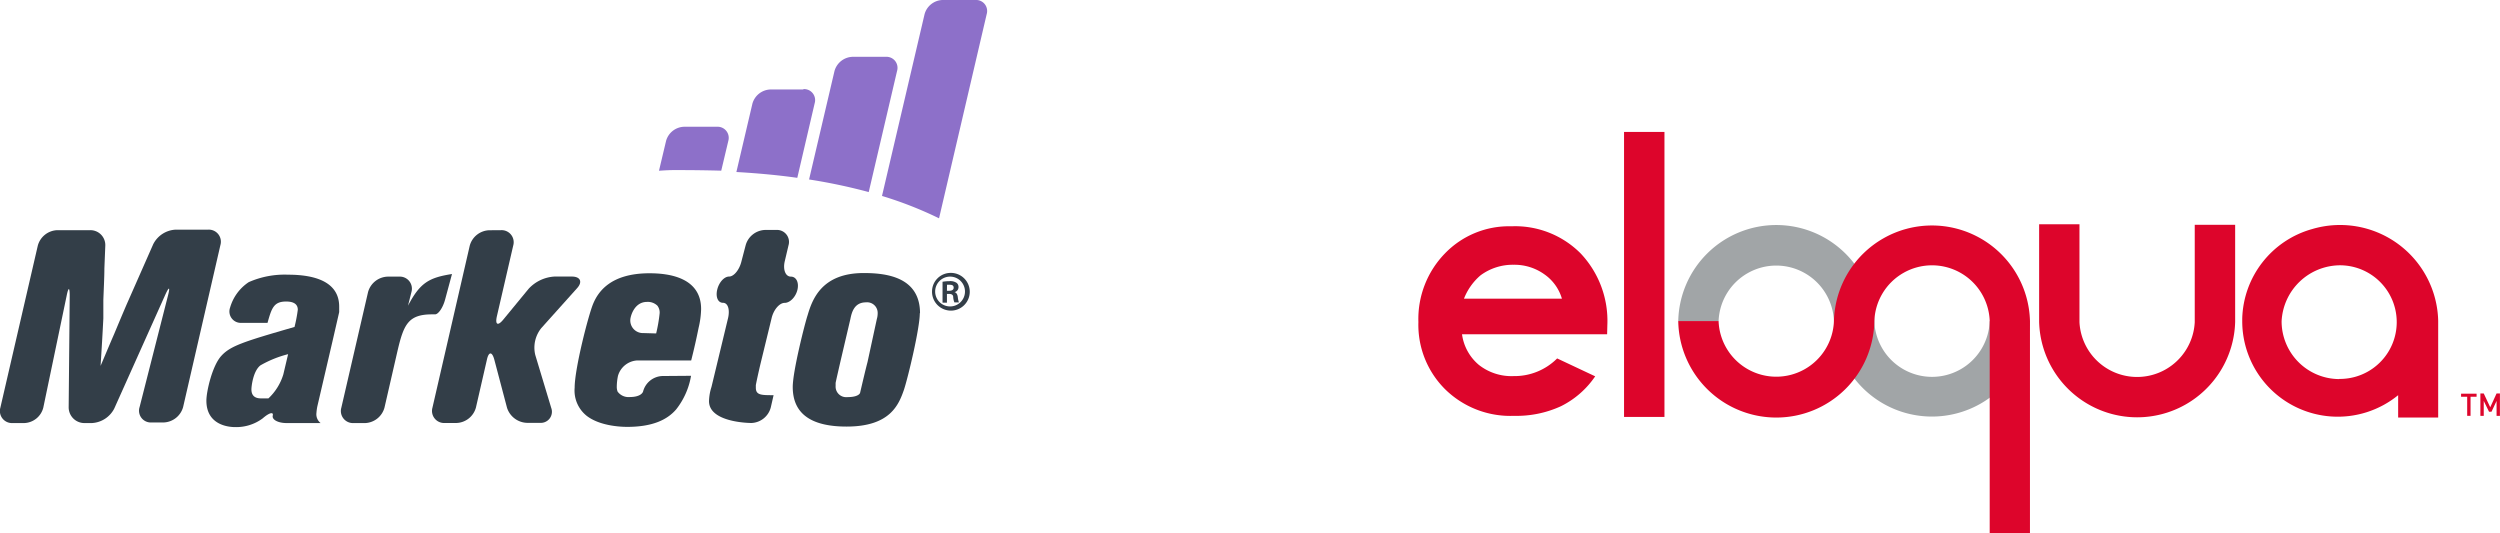
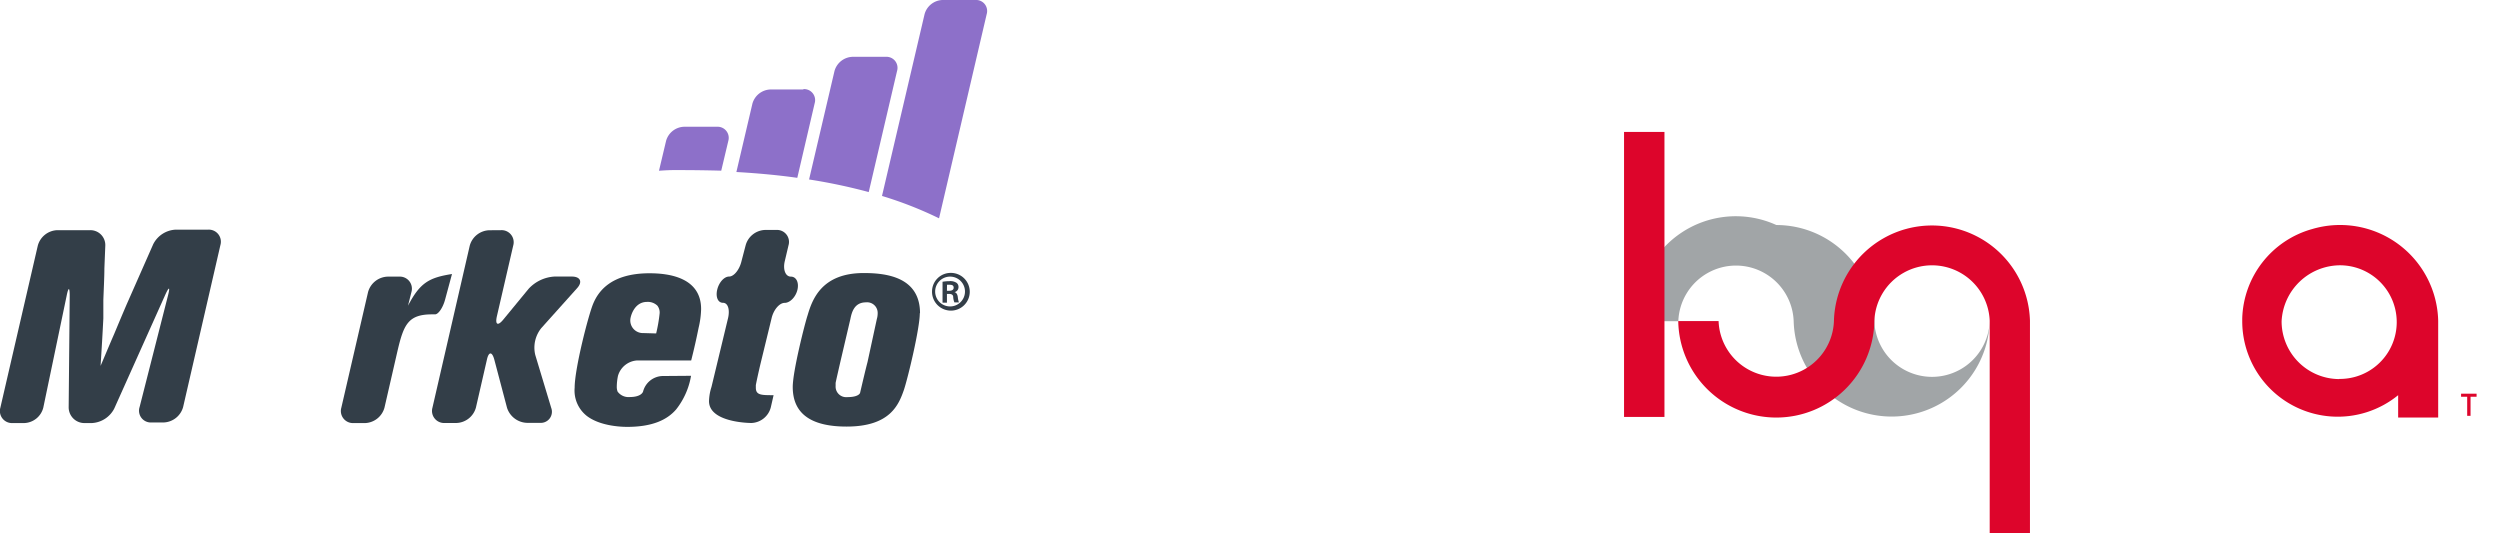
<svg xmlns="http://www.w3.org/2000/svg" width="335.29" height="71.52" viewBox="0 0 335.29 71.52">
  <title>marketo-eloqua</title>
  <path d="M130.81,0h-4.43A2.59,2.59,0,0,0,124,1.9l-5.71,24.38a51.17,51.17,0,0,1,7.65,3L132.33,1.9A1.48,1.48,0,0,0,130.81,0M118.76,7.62h-4.43a2.6,2.6,0,0,0-2.41,1.9l-3.41,14.55a74.53,74.53,0,0,1,8,1.69l3.8-16.24a1.48,1.48,0,0,0-1.51-1.9M96.17,17H91.73a2.59,2.59,0,0,0-2.4,1.9l-.95,4c.69-.05,1.4-.09,2.16-.09q3.24,0,6.19.08l.95-4A1.49,1.49,0,0,0,96.17,17M107.75,12h-4.43a2.6,2.6,0,0,0-2.41,1.9l-2.15,9.17q4.41.25,8.17.78l2.33-10a1.48,1.48,0,0,0-1.51-1.9" style="fill:#8d70c9" />
  <path d="M5.07,32.94a2.81,2.81,0,0,1,2.61-2.07h4.39A2,2,0,0,1,14.12,33L14,36c0,1.17-.1,3.08-.14,4.25,0,0,0,1.72,0,2.45-.11,2.2-.22,4-.37,6.37.52-1.21,1.14-2.71,1.84-4.32.55-1.32,1.32-3.15,1.69-4l3.53-8a3.56,3.56,0,0,1,3-1.95h4.36a1.62,1.62,0,0,1,1.65,2.07l-5,21.72a2.82,2.82,0,0,1-2.61,2.07H20.32a1.58,1.58,0,0,1-1.6-2.06L22.54,39.6c.29-1.13.14-1.19-.35-.12L15.32,54.8a3.59,3.59,0,0,1-3,1.94h-1a2.11,2.11,0,0,1-2.11-2.13l.14-14.95c0-1.17-.17-1.19-.41,0l-3.13,15a2.74,2.74,0,0,1-2.56,2.08H1.7A1.62,1.62,0,0,1,.05,54.67Z" style="fill:#333e48" />
-   <path d="M42.56,54.5a6.57,6.57,0,0,0-.12.88A1.49,1.49,0,0,0,43,56.74H38.45c-1.17,0-2-.46-1.87-1s-.47-.4-1.35.37a5.93,5.93,0,0,1-3.67,1.17c-.4,0-3.88,0-3.88-3.55,0-1.21.77-4.65,2-6s3-1.91,9.82-3.88a19.38,19.38,0,0,0,.44-2.31c0-1-1-1.1-1.57-1.1-1.65,0-1.94.88-2.49,2.86H32.41a1.53,1.53,0,0,1-1.55-2.05,6.11,6.11,0,0,1,2.5-3.41,11.91,11.91,0,0,1,5.28-1c3.37,0,6.85.84,6.85,4.28v.74l-.81,3.53Zm-3.92-7A14.63,14.63,0,0,0,34.93,49c-1,.77-1.21,2.86-1.21,3.22,0,.66.29,1.21,1.28,1.21h1A7.31,7.31,0,0,0,38,50.21Z" style="fill:#333e48" />
  <path d="M54.72,41c1.61-3.08,2.82-3.77,5.9-4.25l-.92,3.41c-.3,1.13-.92,2-1.35,2h-.41c-3.22,0-3.81,1.39-4.65,5l-1.72,7.49A2.81,2.81,0,0,1,49,56.74H47.43a1.62,1.62,0,0,1-1.65-2.07l3.58-15.49A2.82,2.82,0,0,1,52,37.1h1.53a1.62,1.62,0,0,1,1.65,2.07Z" style="fill:#333e48" />
  <path d="M67.18,30.87a1.62,1.62,0,0,1,1.65,2.07l-2.19,9.48c-.26,1.14.13,1.34.87.43l3.38-4.11a5.11,5.11,0,0,1,3.48-1.65h2.31c1.17,0,1.49.72.7,1.58L72.6,44a4.17,4.17,0,0,0-.81,3.61l2.14,7.1a1.49,1.49,0,0,1-1.51,2H70.66A2.91,2.91,0,0,1,68,54.69l-1.7-6.44c-.3-1.13-.76-1.12-1,0l-1.47,6.41a2.81,2.81,0,0,1-2.61,2.07H59.63A1.62,1.62,0,0,1,58,54.67l5-21.72a2.81,2.81,0,0,1,2.61-2.07Z" style="fill:#333e48" />
  <path d="M92.68,50.4a9.92,9.92,0,0,1-2,4.51c-1.17,1.36-3.12,2.34-6.56,2.34-1,0-3.74-.15-5.46-1.5A4.33,4.33,0,0,1,77.07,52c0-2.6,1.87-9.82,2.49-11.28s2.2-4.07,7.55-4.07c2.34,0,6.92.44,6.92,4.8a11.76,11.76,0,0,1-.33,2.49c-.29,1.43-.58,2.75-1,4.4H85.5a2.85,2.85,0,0,0-2.62,2.07,7.39,7.39,0,0,0-.16,1.52,1.76,1.76,0,0,0,.11.59,1.81,1.81,0,0,0,1.61.73c1.65,0,1.81-.75,1.81-.75a2.78,2.78,0,0,1,2.58-2.07ZM88,44.72A20.2,20.2,0,0,0,88.47,42a1.52,1.52,0,0,0-.3-1,1.84,1.84,0,0,0-1.39-.51c-1.8,0-2.2,2.09-2.2,2.09a1.69,1.69,0,0,0,1.72,2.09Z" style="fill:#333e48" />
  <path d="M100,32.91a2.8,2.8,0,0,1,2.6-2.07h1.5a1.61,1.61,0,0,1,1.65,2.07l-.5,2.12c-.27,1.14.1,2.07.82,2.07s1.11.79.88,1.76-1,1.76-1.71,1.76-1.5.93-1.76,2.07L102,48.77c-.27,1.14-.55,2.43-.63,2.88V52c0,1,.73,1,2.38,1l-.38,1.66a2.79,2.79,0,0,1-2.6,2.07s-5.68,0-5.68-2.93a6.76,6.76,0,0,1,.33-1.9l2.22-9.22c.27-1.14,0-2.07-.68-2.07s-1-.79-.77-1.76.93-1.76,1.59-1.76,1.41-.94,1.67-2.08Z" style="fill:#333e48" />
  <path d="M123.36,42c0,2.05-1.57,8.58-2.12,10.26-.7,2-1.83,4.95-7.7,4.95-4.4,0-7.22-1.47-7.22-5.31,0-2.13,1.65-8.61,2-9.64.62-2.09,1.87-5.64,7.52-5.64,2.93,0,7.55.48,7.55,5.39m-5.79.77a2.72,2.72,0,0,0,.11-.77,1.42,1.42,0,0,0-1.57-1.46c-1.58,0-1.91,1.35-2.09,2.23l-1.35,5.77c-.26,1.14-.55,2.4-.63,2.8v.41a1.42,1.42,0,0,0,1.57,1.5c1.58,0,1.71-.57,1.71-.57.27-1.14.7-3,1-4.14Z" style="fill:#333e48" />
  <path d="M127.49,36.6A2.53,2.53,0,1,1,125,39.12a2.5,2.5,0,0,1,2.53-2.52Zm0,.5a2,2,0,1,0,1.93,2,2,2,0,0,0-1.93-2ZM127,40.59h-.59v-2.8a5.21,5.21,0,0,1,.89-.08,1.51,1.51,0,0,1,1,.23.69.69,0,0,1,.25.59.68.68,0,0,1-.54.65v0c.25.06.4.28.45.69a2.8,2.8,0,0,0,.15.69H128a2.27,2.27,0,0,1-.16-.72c0-.3-.23-.42-.54-.42H127ZM127,39h.27c.36,0,.63-.11.63-.41s-.17-.4-.57-.4a2.16,2.16,0,0,0-.32,0Z" style="fill:#333e48" />
-   <path d="M238.24,30.18a13.15,13.15,0,0,1,13.14,12.9h0a7.74,7.74,0,0,0,15.47,0h5.4a13.15,13.15,0,0,1-26.29,0h0a7.74,7.74,0,0,0-15.47,0h-5.41A13.15,13.15,0,0,1,238.24,30.18Z" style="fill:#a1a5a7;fill-rule:evenodd" />
-   <path d="M294.35,30.15V43.08s0,.09,0,.13a7.74,7.74,0,0,1-15.46,0s0-13.07,0-13.13h-5.41v13.1a13.15,13.15,0,0,0,26.29,0c0-.05,0-.11,0-.16V30.15Z" style="fill:#dd052b;fill-rule:evenodd" />
+   <path d="M238.24,30.18a13.15,13.15,0,0,1,13.14,12.9h0a7.74,7.74,0,0,0,15.47,0a13.15,13.15,0,0,1-26.29,0h0a7.74,7.74,0,0,0-15.47,0h-5.41A13.15,13.15,0,0,1,238.24,30.18Z" style="fill:#a1a5a7;fill-rule:evenodd" />
  <path d="M217.81,17.69V55.92h5.42s0-38.21,0-38.23Z" style="fill:#dd052b;fill-rule:evenodd" />
  <path d="M327,56V51.22c0-3.7,0-8.19,0-8.2a13.16,13.16,0,0,0-16.9-12.3,12.82,12.82,0,0,0-9.38,12c0,.12,0,.25,0,.37h0A12.81,12.81,0,0,0,321.63,53V56H327Zm-13.29-5.16A7.75,7.75,0,0,1,306,43.08h0a7.89,7.89,0,0,1,7.89-7.5,7.62,7.62,0,1,1-.14,15.24Z" style="fill:#dd052b;fill-rule:evenodd" />
  <path d="M238.24,56a13.15,13.15,0,0,0,13.14-12.9h0A7.74,7.74,0,0,1,266.85,43s0,28.52,0,28.52h5.4V43a13.15,13.15,0,0,0-26.29.06h0a7.74,7.74,0,0,1-15.47,0h-5.41A13.15,13.15,0,0,0,238.24,56Z" style="fill:#dd052b;fill-rule:evenodd" />
-   <path d="M215.54,44.83H196.08a6.49,6.49,0,0,0,2.25,4.1A7.06,7.06,0,0,0,203,50.44a8.08,8.08,0,0,0,5.84-2.37l5.1,2.4a12,12,0,0,1-4.57,4,14.26,14.26,0,0,1-6.32,1.3,12.47,12.47,0,0,1-9.25-3.58,12.17,12.17,0,0,1-3.57-9A12.6,12.6,0,0,1,193.78,34a11.94,11.94,0,0,1,8.93-3.65A12.38,12.38,0,0,1,212,34a13.17,13.17,0,0,1,3.57,9.64Zm-6.06-4.77a6.06,6.06,0,0,0-2.37-3.28,6.87,6.87,0,0,0-4.1-1.27,7.26,7.26,0,0,0-4.45,1.42,7.91,7.91,0,0,0-2.22,3.13Z" style="fill:#dd052b" />
  <path d="M331.34,53.21v2.56h-.45V53.21h-.82V52.8h2.08v.41Z" style="fill:#dd052b" />
-   <path d="M334.83,55.77v-2l-.68,1.45h-.33l-.71-1.45v2h-.45v-3h.45l.87,1.85.85-1.85h.45v3Z" style="fill:#dd052b" />
</svg>